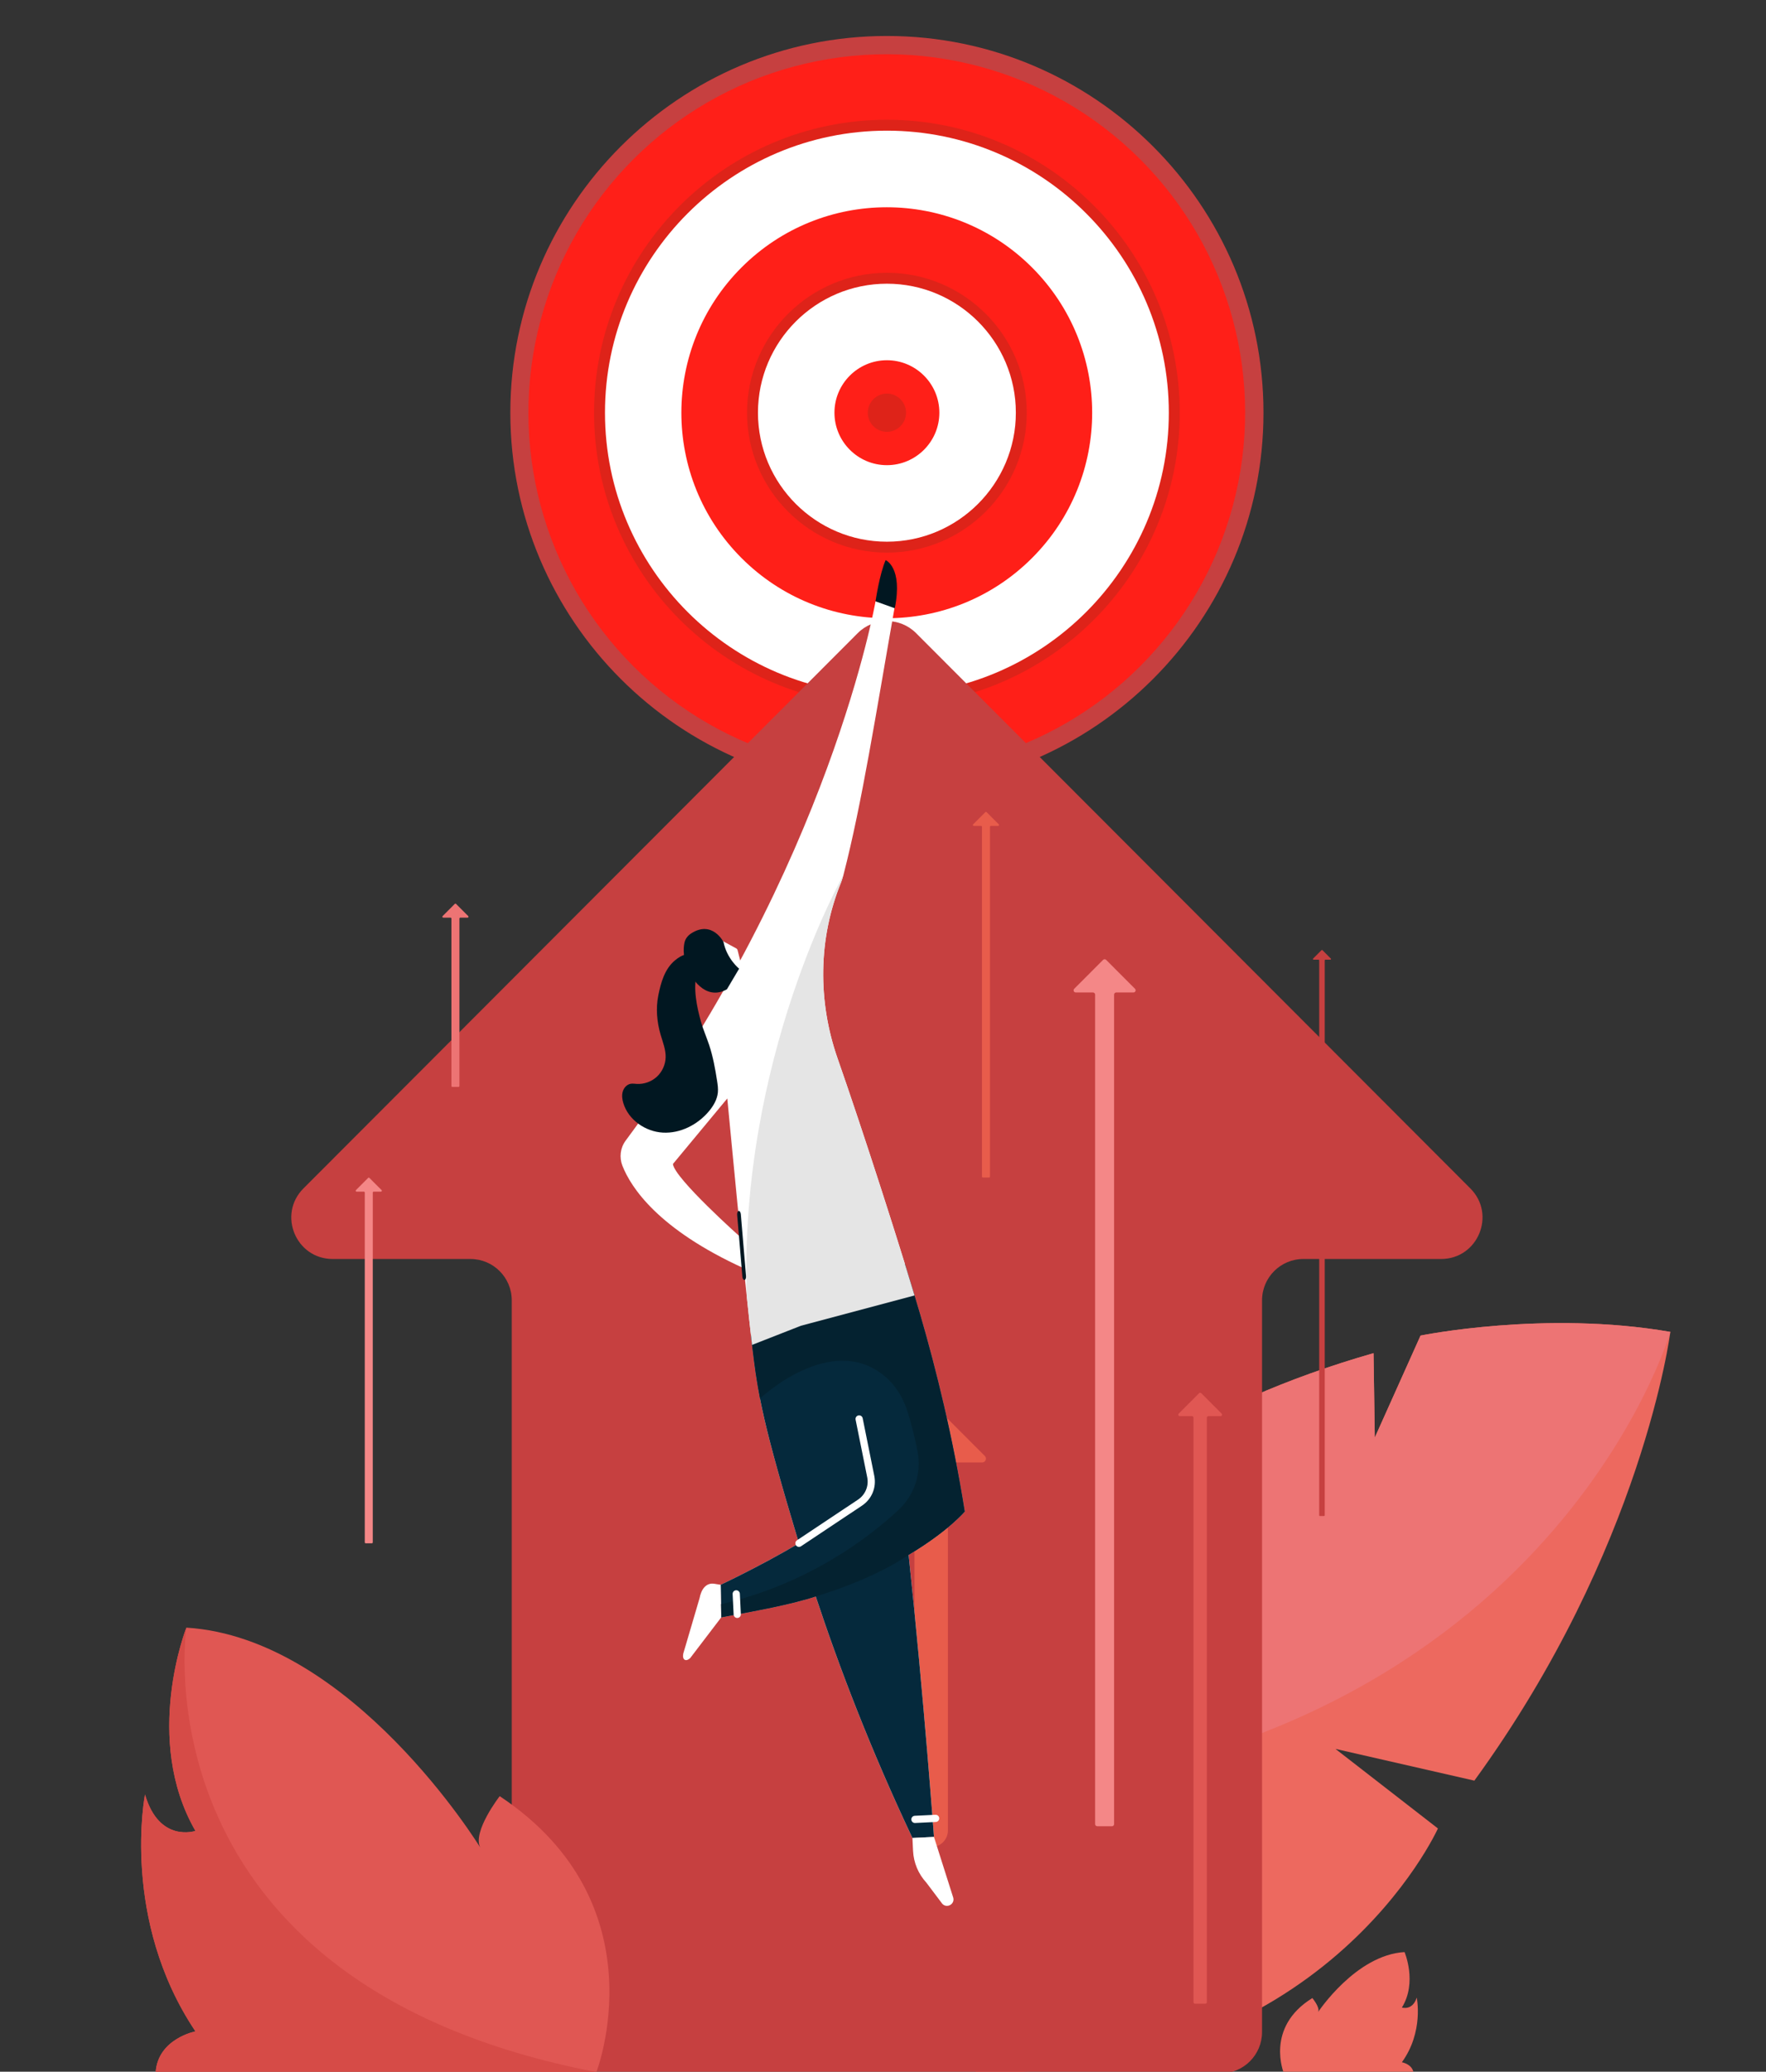
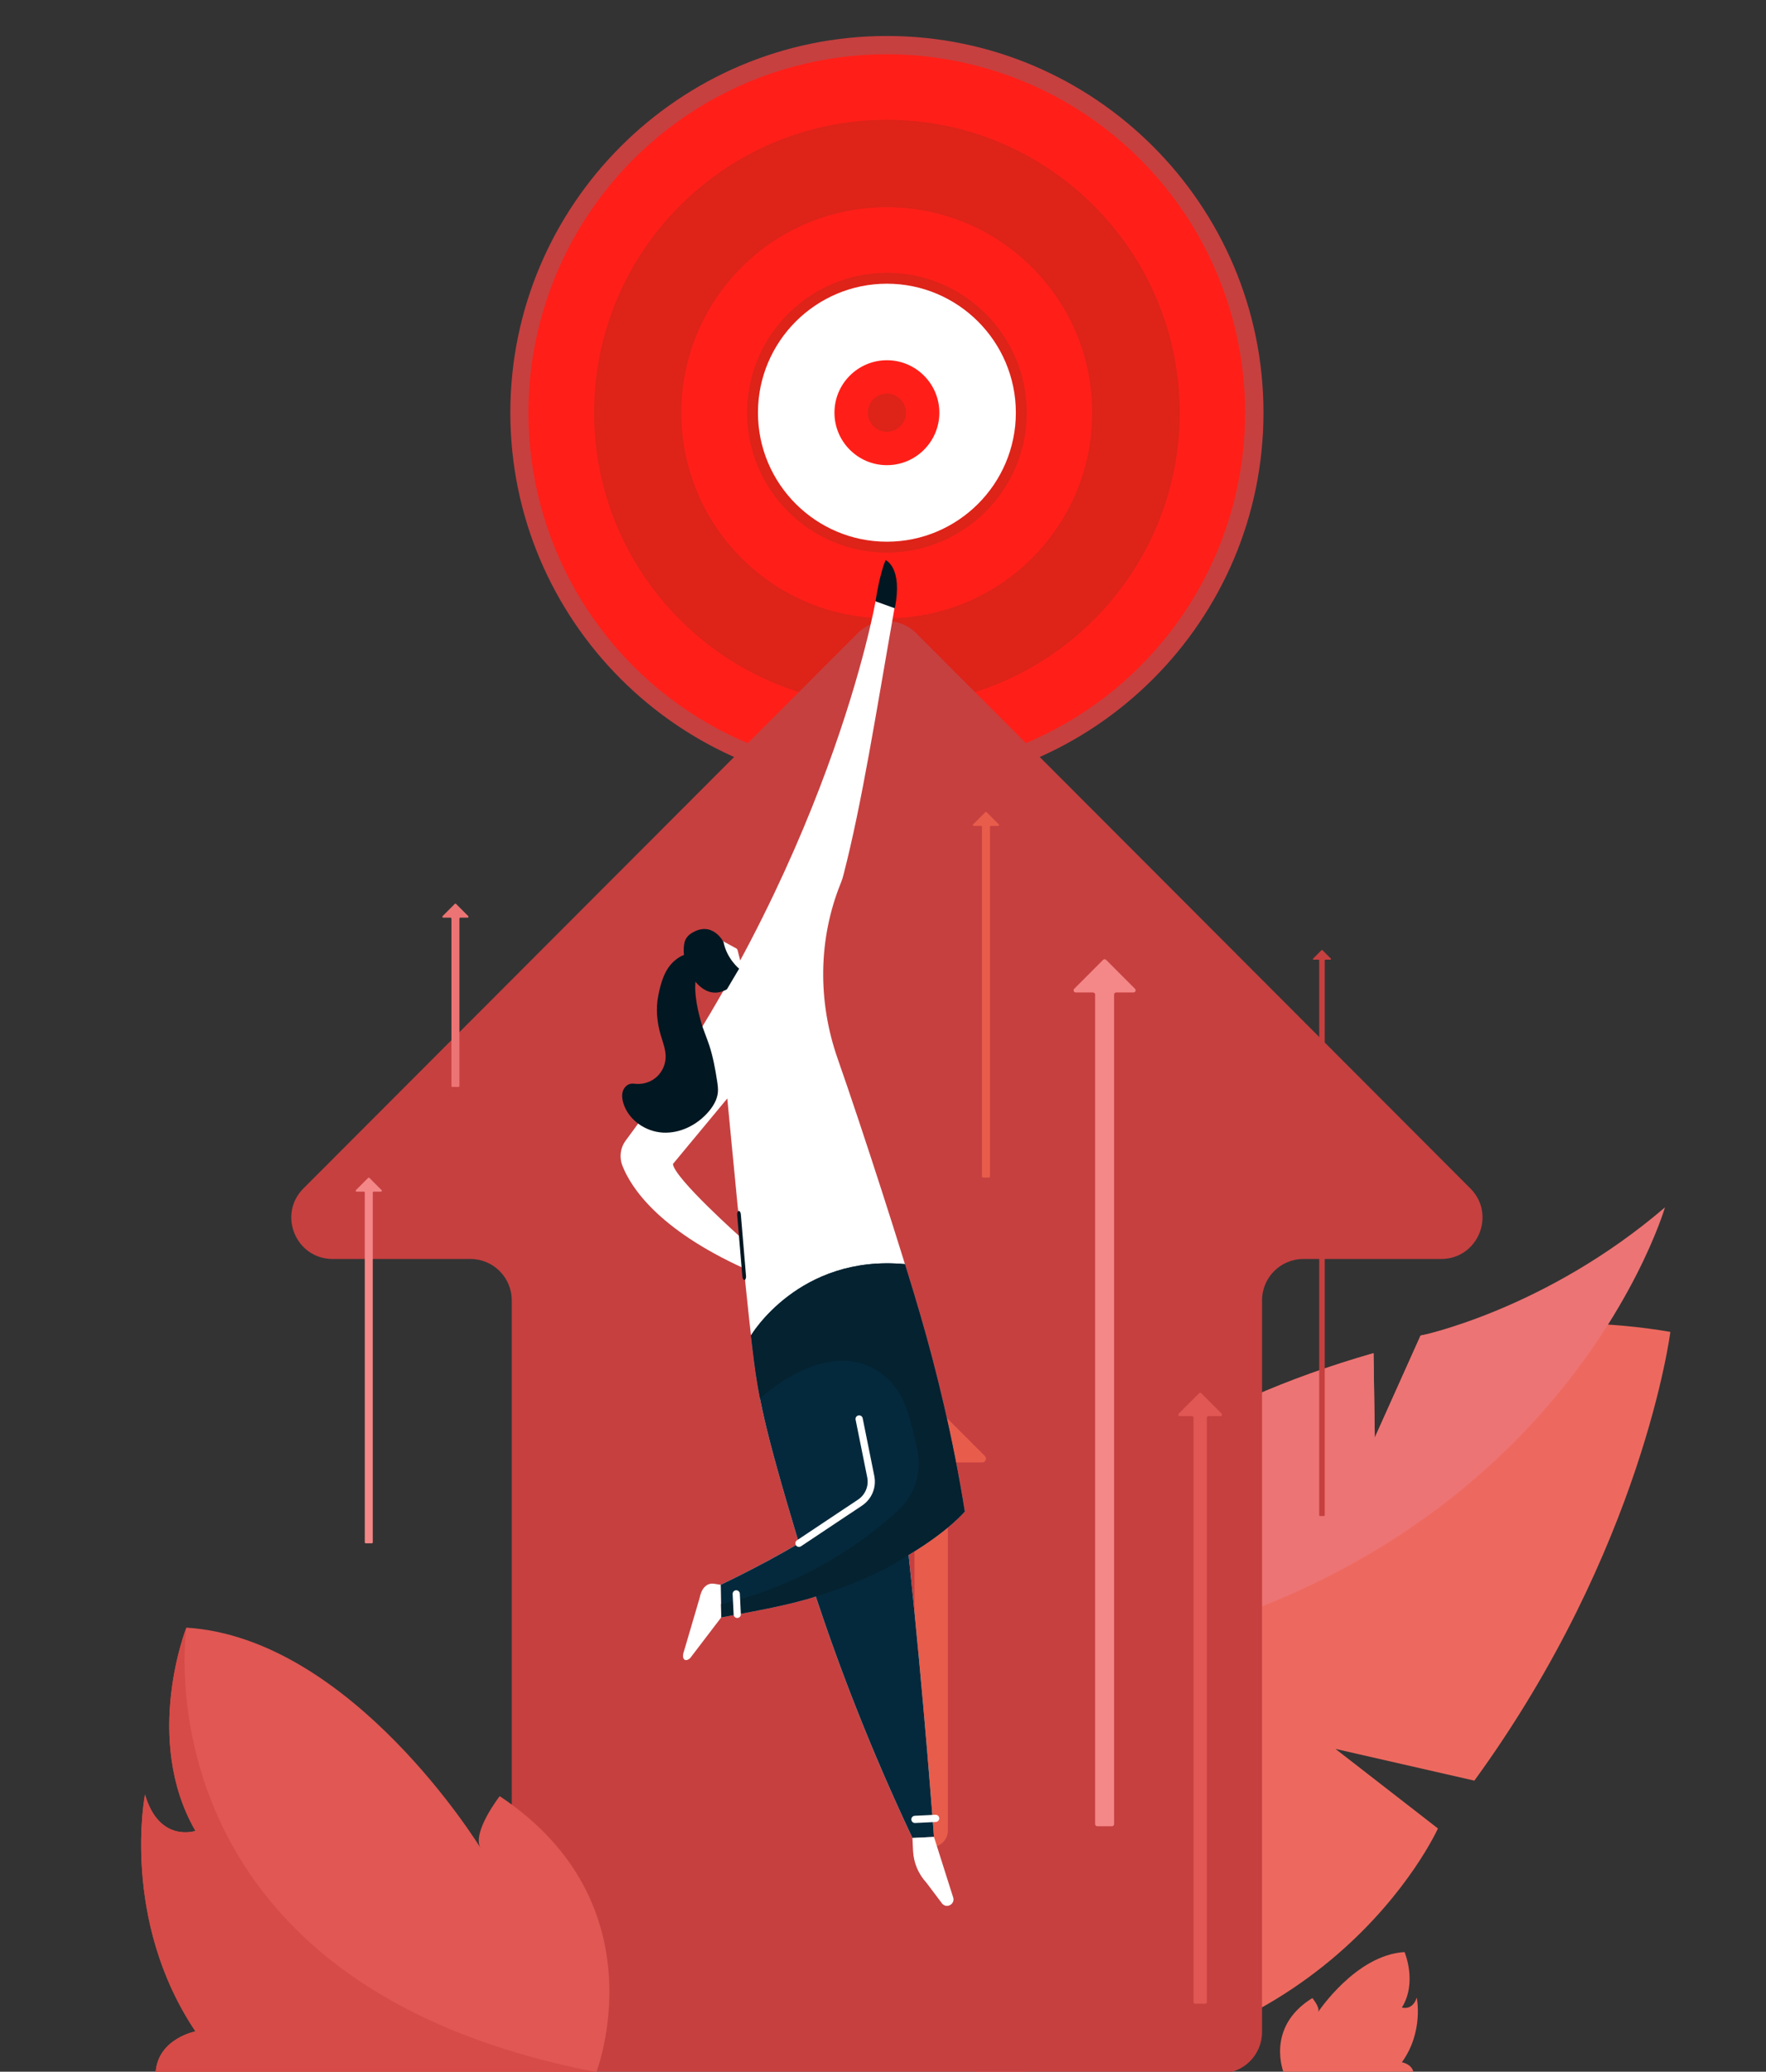
<svg xmlns="http://www.w3.org/2000/svg" version="1.1" x="0px" y="0px" viewBox="0 0 2989.65 3505.77" style="enable-background:new 0 0 2989.65 3505.77;" xml:space="preserve">
  <rect x="0" y="0" width="2989.65" height="3505.77" fill="#333333" stroke="none" />
  <style type="text/css">
	.st0{display:none;}
	.st1{display:inline;}
	.st2{fill:#E85C4B;}
	.st3{fill:#C64040;}
	.st4{fill:#FF1F18;}
	.st5{fill:#DE2319;}
	.st6{fill:#FFFFFF;}
	.st7{fill:#ED695F;}
	.st8{fill-rule:evenodd;clip-rule:evenodd;fill:#ED7474;}
	.st9{fill:#E05753;}
	.st10{fill:#ED7474;}
	.st11{fill:#F48787;}
	.st12{fill-rule:evenodd;clip-rule:evenodd;fill:#D64B47;}
	.st13{display:none;fill:#E8AD7A;}
	.st14{display:inline;fill:#042230;}
	.st15{fill:#011721;}
	.st16{fill:#05293C;}
	.st17{fill:#042230;}
	.st18{fill:#E5E5E5;}
	.st19{fill:#FFB0B0;}
	.st20{display:inline;fill:#011721;}
	.st21{fill:#822C4B;}
	.st22{fill:#CC4577;}
</style>
  <g id="BG" class="st0">
    <g class="st1">
      <rect x="-1096.83" y="-467.08" class="st2" width="5000" height="5854.74" />
    </g>
  </g>
  <g id="Lager_5">
    <g id="Lager_3">
      <g>
        <g>
          <path class="st3" d="M1501.45,1335.89c-351.53,0-637.51-286-637.51-637.5c0-351.53,285.98-637.51,637.51-637.51      c351.5,0,637.49,285.98,637.49,637.51C2138.94,1049.88,1852.95,1335.89,1501.45,1335.89z" />
          <ellipse transform="matrix(0.707 -0.707 0.707 0.707 -54.069 1266.229)" class="st4" cx="1501.44" cy="698.38" rx="606.76" ry="606.76" />
          <path class="st5" d="M1501.44,1194.15c-273.37,0-495.77-222.39-495.77-495.76c0-273.37,222.4-495.76,495.77-495.76      c273.36,0,495.76,222.4,495.76,495.76C1997.2,971.75,1774.8,1194.15,1501.44,1194.15z" />
-           <path class="st6" d="M1501.44,1175.65c-263.17,0-477.27-214.1-477.27-477.27c0-263.17,214.1-477.27,477.27-477.27      c263.16,0,477.26,214.1,477.26,477.27C1978.7,961.55,1764.6,1175.65,1501.44,1175.65z" />
          <ellipse transform="matrix(0.707 -0.707 0.707 0.707 -54.068 1266.231)" class="st4" cx="1501.44" cy="698.38" rx="347.78" ry="347.78" />
          <path class="st5" d="M1501.44,935.16c-130.57,0-236.79-106.23-236.79-236.78c0-130.56,106.22-236.79,236.79-236.79      c130.56,0,236.78,106.22,236.78,236.79C1738.22,828.94,1632,935.16,1501.44,935.16z" />
          <path class="st6" d="M1501.44,916.67c-120.37,0-218.29-97.93-218.29-218.29c0-120.37,97.92-218.29,218.29-218.29      c120.36,0,218.28,97.92,218.28,218.29C1719.72,818.74,1621.8,916.67,1501.44,916.67z" />
          <path class="st4" d="M1501.44,787.17c-48.96,0-88.8-39.83-88.8-88.79c0-48.97,39.83-88.79,88.8-88.79      c48.96,0,88.79,39.83,88.79,88.79C1590.24,747.34,1550.4,787.17,1501.44,787.17z" />
          <path class="st5" d="M1501.44,730.75c-17.85,0-32.37-14.52-32.37-32.37c0-17.85,14.52-32.37,32.37-32.37      c17.84,0,32.37,14.52,32.37,32.37C1533.81,716.23,1519.28,730.75,1501.44,730.75z" />
        </g>
      </g>
    </g>
  </g>
  <g id="Lager_9">
    <g>
      <g>
        <path class="st7" d="M1622.2,2827.86c0,0,99.97-365.56,703.06-538.03l2.1,142.86l77.48-172.61c0,0,210.85-43.11,422.88-6.22     c0,0-46.05,366.49-331.78,759.36l-235.14-53.7l173.45,134.63c0,0-193.7,431.53-782.73,411.61L1622.2,2827.86z" />
      </g>
    </g>
    <g>
-       <path class="st8" d="M2404.85,2260.08l-77.48,172.61l-2.1-142.86c-603.09,172.47-703.06,538.03-703.06,538.03l9.12,210.73    c985.93-61.21,1196.41-784.73,1196.41-784.73C2615.7,2216.97,2404.85,2260.08,2404.85,2260.08z" />
+       <path class="st8" d="M2404.85,2260.08l-77.48,172.61l-2.1-142.86c-603.09,172.47-703.06,538.03-703.06,538.03c985.93-61.21,1196.41-784.73,1196.41-784.73C2615.7,2216.97,2404.85,2260.08,2404.85,2260.08z" />
    </g>
  </g>
  <g id="Lager_10">
</g>
  <g id="Lager_8">
    <g>
      <path class="st3" d="M2054.91,1576.19l-503.97-504.7c-27.33-27.37-71.68-27.37-99.01,0l-503.97,504.7l-434.26,434.89    c-44.02,44.09-12.8,119.39,49.5,119.39h233.18c38.64,0,69.96,31.32,69.96,69.96v1238.21c0,38.64,31.32,69.96,69.96,69.96h1130.26    c38.64,0,69.96-31.32,69.96-69.96V2200.43c0-38.64,31.32-69.96,69.96-69.96h233.18c62.3,0,93.53-75.3,49.5-119.39L2054.91,1576.19    z" />
    </g>
  </g>
  <g id="Layer_1">
    <g>
      <g>
        <path class="st9" d="M2052.08,2376.09l-18.5-18.52c-1-1-2.63-1-3.63,0l-18.5,18.52l-15.94,15.96c-1.62,1.62-0.47,4.38,1.82,4.38     h20.55c1.42,0,2.57,1.15,2.57,2.57v989.14c0,1.42,1.15,2.57,2.57,2.57h17.5c1.42,0,2.57-1.15,2.57-2.57v-989.14     c0-1.42,1.15-2.57,2.57-2.57h20.55c2.29,0,3.43-2.76,1.82-4.38L2052.08,2376.09z" />
      </g>
      <g>
        <path class="st10" d="M783.13,1540.69l-11.07-11.09c-0.6-0.6-1.57-0.6-2.17,0l-11.07,11.09l-9.54,9.55     c-0.97,0.97-0.28,2.62,1.09,2.62h12.3c0.85,0,1.54,0.69,1.54,1.54v283.36c0,0.85,0.69,1.54,1.54,1.54h10.48     c0.85,0,1.54-0.69,1.54-1.54V1554.4c0-0.85,0.69-1.54,1.54-1.54h12.3c1.37,0,2.05-1.65,1.09-2.62L783.13,1540.69z" />
      </g>
      <g>
        <path class="st2" d="M1681.28,1385.43l-11.07-11.09c-0.6-0.6-1.57-0.6-2.17,0l-11.07,11.09l-9.54,9.55     c-0.97,0.97-0.28,2.62,1.09,2.62h12.3c0.85,0,1.54,0.69,1.54,1.54v591.97c0,0.85,0.69,1.54,1.54,1.54h10.48     c0.85,0,1.54-0.69,1.54-1.54v-591.97c0-0.85,0.69-1.54,1.54-1.54h12.3c1.37,0,2.05-1.65,1.09-2.62L1681.28,1385.43z" />
      </g>
      <g>
        <path class="st3" d="M2246.39,1615.54l-7.67-7.68c-0.42-0.42-1.09-0.42-1.51,0l-7.67,7.68l-6.61,6.62     c-0.67,0.67-0.19,1.82,0.75,1.82h8.52c0.59,0,1.06,0.48,1.06,1.06v939.33c0,0.59,0.48,1.06,1.06,1.06h7.25     c0.59,0,1.06-0.48,1.06-1.06v-939.33c0-0.59,0.48-1.06,1.06-1.06h8.52c0.95,0,1.42-1.15,0.75-1.82L2246.39,1615.54z" />
      </g>
      <g>
        <path class="st11" d="M636.44,2004.36l-11.07-11.09c-0.6-0.6-1.57-0.6-2.17,0l-11.07,11.09l-9.54,9.55     c-0.97,0.97-0.28,2.62,1.09,2.62h12.3c0.85,0,1.54,0.69,1.54,1.54v591.97c0,0.85,0.69,1.54,1.54,1.54h10.48     c0.85,0,1.54-0.69,1.54-1.54v-591.97c0-0.85,0.69-1.54,1.54-1.54h12.3c1.37,0,2.05-1.65,1.09-2.62L636.44,2004.36z" />
      </g>
      <g>
        <path class="st11" d="M1898.83,1650.59l-26.25-26.29c-1.42-1.43-3.73-1.43-5.16,0l-26.25,26.29l-22.62,22.65     c-2.29,2.3-0.67,6.22,2.58,6.22h29.16c2.01,0,3.64,1.63,3.64,3.64v1403.65c0,2.01,1.63,3.64,3.64,3.64h24.84     c2.01,0,3.64-1.63,3.64-3.64V1683.1c0-2.01,1.63-3.64,3.64-3.64h29.16c3.24,0,4.87-3.92,2.58-6.22L1898.83,1650.59z" />
      </g>
      <g>
        <path class="st2" d="M1627.28,2423.83l-46.36-46.42c-2.51-2.52-6.59-2.52-9.11,0l-46.36,46.42l-39.94,40     c-4.05,4.06-1.18,10.98,4.55,10.98h51.5c3.55,0,6.44,2.88,6.44,6.44v616.1c0,15.67,12.7,28.37,28.37,28.37h0     c15.67,0,28.37-12.7,28.37-28.37v-616.1c0-3.55,2.88-6.44,6.44-6.44h51.5c5.73,0,8.6-6.93,4.55-10.98L1627.28,2423.83z" />
      </g>
      <g>
        <g>
          <g>
            <path class="st9" d="M1009.62,3506.44c0,0,110.58-284.73-163.67-466.96c0,0-46.53,59.93-32.97,86.89       c0,0-217.19-354.61-497.45-372.06c0,0-74.44,188.37,15.33,343.96c0,0-61.31,21.02-85.39-61.6c0,0-41.6,211.46,85.39,400.82       c0,0-63.22,12.3-67.33,68.96H1009.62z" />
          </g>
        </g>
        <g>
          <path class="st12" d="M315.53,2754.3c0,0-74.44,188.37,15.33,343.96c0,0-61.31,21.02-85.39-61.6c0,0-41.6,211.46,85.39,400.82      c0,0-63.22,12.3-67.33,68.96h746.09C225.89,3355.36,315.53,2754.3,315.53,2754.3z" />
        </g>
      </g>
      <g>
        <g>
          <path class="st7" d="M2173.52,3508.59c0,0-32.54-77.7,48.16-127.43c0,0,13.69,16.36,9.7,23.71c0,0,63.9-96.78,146.37-101.54      c0,0,21.9,51.41-4.51,93.87c0,0,18.04,5.74,25.13-16.81c0,0,12.24,57.71-25.13,109.38c0,0,18.6,3.36,19.81,18.82H2173.52z" />
        </g>
      </g>
    </g>
    <path class="st13" d="M970.76,2332.25c-3.27-0.38-7.11-0.76-10.26,0.35c-3.4,1.2-6.43,2.87-10.03,3.64   c-2.36,0.51-4.8,0.81-6.95,1.9c-2.93,1.48-4.96,4.24-6.81,6.96c-4.01,5.9-7.69,12.12-9.89,18.91c-2.21,6.79-2.87,14.23-0.87,21.08   c3.14,10.76,12.27,18.62,21.54,24.92c7.33,4.98,15.48,9.53,24.34,9.72c6.77,0.15,13.3-2.27,19.97-3.38   c1.18-0.2,2.39-0.36,3.43-0.93c1.04-0.57,1.83-1.49,2.79-2.19c1.76-1.29,4.09-1.77,6.22-1.29c-6.09-2.33-12.19-4.66-18.28-6.99   c-2.12-0.81-4.31-1.63-6.57-1.57c-1.75,0.05-3.45,0.63-5.2,0.73s-3.73-0.41-4.59-1.94c-0.98-1.73,0.23-4.27,2.19-4.6   c-1.24-2.09-3.76-2.95-5.95-4.01c-2.19-1.06-4.46-2.95-4.24-5.38c0.18-1.92,1.89-3.38,2.35-5.25l7.69-9.38   c-2.87-2.79-5.74-5.59-8.61-8.38c3.27,1.4,6.54,2.79,9.82,4.19c0.37,0.16,0.76,0.32,1.15,0.22c0.45-0.11,0.75-0.53,1-0.92   c1.52-2.39,2.82-4.91,3.9-7.53c0.19-0.47,0.38-0.96,0.33-1.47c-0.07-0.68-0.54-1.24-1.01-1.74c-1.54-1.65-3.18-3.21-4.92-4.65   c3.32,0.48,6.54,1.58,9.46,3.24c3.33-5.09,6.66-10.19,9.99-15.28C986.44,2336.26,978.72,2333.16,970.76,2332.25z" />
  </g>
  <g id="Lager_7">
    <g>
      <g class="st0">
        <path class="st14" d="M1403.34,1745.95c0,0,86.59,119.83,177.79,175.98l12.3,55.17l-47,2.28c0,0-109.87-143.7-142.33-218.08     L1403.34,1745.95z" />
      </g>
      <g>
        <path class="st6" d="M1417.98,1791.23c-33.88-96.79-33-202.93,5.79-297.86c1.64-4.01,2.94-8.29,4.05-12.6     c31.53-121.78,55.18-274.41,86.85-453.84l-32.49-9.39c0,0-77.72,448.23-423.09,912.73c-9.03,12.15-10.95,28.3-5.41,42.39     c14.4,36.66,60.2,107.28,205.6,173.54l-5.25-52.24c0,0-112.37-100.03-114.83-124.27l92.05-110.89c0,0,29.7,315.03,42.2,419.75     c10.15,84.98,17.92,129.54,79.12,333.06c-66.04,39.02-132.6,70.19-132.6,70.19l1.07,55.08c55.43-10.32,117.36-21.28,159.92-35.38     c39.71,120,92.93,259.1,163.68,408.75l36.45-1.77c0,0-16.59-230-42.92-477.31c67.02-39.88,95-73.31,95-73.31     c-19.99-125.8-48.53-240.69-75.03-331.94C1527.17,2119.21,1460.63,1913.11,1417.98,1791.23z" />
      </g>
      <g>
        <path class="st6" d="M1254.45,1630.88l-5.76-22.9c-0.36-1.43-1.32-2.63-2.64-3.29l-26.87-14.58c-3.56-1.79,6.15,9.12,6.55,13.09     l1.89,18.52c0.16,1.53,1,2.9,2.29,3.74l16.17,22.53c2.42,1.56,6.39-10.84,7.84-13.33v0     C1254.59,1633.52,1254.78,1632.16,1254.45,1630.88z" />
      </g>
      <g>
        <path class="st15" d="M1224.8,1594.05c0,0-18.82-37.21-54.32-14.76c-5.41,3.42-10.06,8.59-11.64,15.48     c-2.26,9.86-3.31,29.15,9.21,52.79c0,0,23.59,48.3,62.51,26.58l20.7-34.91C1251.26,1639.23,1230.52,1622.61,1224.8,1594.05z" />
      </g>
      <g>
        <path class="st16" d="M1221.05,2736.87c55.43-10.32,117.36-21.28,159.92-35.38c39.71,120,92.93,259.1,163.68,408.75l36.45-1.77     c0,0-16.59-230-42.92-477.31c67.02-39.88,95-73.31,95-73.31c-19.99-125.8-48.53-240.69-75.03-331.94     c-7.09-24.42-16.06-54.07-26.16-86.7c-179.74-16.74-260.7,120.72-260.7,120.72l0,0c0.76,6.74,1.48,12.99,2.15,18.61     c10.15,84.98,17.92,129.54,79.12,333.06c-66.04,39.02-132.6,70.19-132.6,70.19L1221.05,2736.87z" />
      </g>
      <g>
        <path class="st6" d="M1352.88,2617.7c-2.07,0.1-4.15-0.86-5.39-2.71c-1.87-2.81-1.11-6.6,1.7-8.46l103.32-68.84     c12.43-8.28,18.55-23.1,15.6-37.73l-19.67-97.59c-0.67-3.31,1.47-6.53,4.78-7.19c3.28-0.66,6.53,1.47,7.19,4.77l19.67,97.59     c3.94,19.52-4.22,39.26-20.79,50.3l-103.32,68.84C1355.02,2617.32,1353.95,2617.65,1352.88,2617.7z" />
      </g>
      <g>
        <path class="st15" d="M1482.18,1017.53c0,0,6.71-46.08,17.11-69.67c0,0,29.41,11.94,15.5,81.46L1482.18,1017.53z" />
      </g>
      <g>
        <path class="st6" d="M1219.98,2681.79l-10.58-1.7c-14.6-2.34-22.46,10.05-25.17,24.59l-27.61,93.9     c-1.9,10.19,4.38,14.22,11.93,7.1l52.5-68.82L1219.98,2681.79z" />
      </g>
      <g>
        <path class="st6" d="M1544.66,3110.25l1.06,21.91c0.97,19.93,8.91,38.89,22.43,53.57l27,35.81c7.71,8.37,21.48,0.85,18.62-10.16     l-32.66-102.9L1544.66,3110.25z" />
      </g>
      <g>
        <path class="st17" d="M1633.19,2557.86c-19.99-125.8-48.53-240.69-75.03-331.94c-7.09-24.42-16.06-54.07-26.16-86.7     c-179.74-16.74-260.7,120.72-260.7,120.72c0.76,6.74,1.48,12.99,2.15,18.61c3.76,31.5,7.2,57.47,13.16,88.02     c0.03-0.03,119.3-112.75,209.85-38.79c19.29,15.76,32.65,37.52,40.05,61.3c5.06,16.26,11.42,39.33,16.82,66.88     c7.13,36.41-5.16,73.99-32.33,99.25c-51.98,48.33-153.02,124.87-299.43,159.2l-0.95,0.05l0.44,22.41     c55.43-10.32,117.36-21.28,159.92-35.38c0,0,94.76-27.25,157.21-70.33C1605.2,2591.28,1633.19,2557.86,1633.19,2557.86z" />
      </g>
      <g>
-         <path class="st18" d="M1427.82,1480.76c0,0-176.89,310.99-163.72,712.31l0,0.02c3.42,32.83,6.55,61.69,9.04,82.77l82.75-32.41     l192.3-51.24c-33.71-112.21-91.69-290.93-130.21-400.98c-33.88-96.79-33-202.93,5.79-297.86     C1425.41,1489.36,1426.04,1484.84,1427.82,1480.76z" />
-       </g>
+         </g>
      <g>
        <path class="st6" d="M1248.37,2737.95c-3.37,0.16-6.23-2.43-6.4-5.8l-1.69-34.68c-0.16-3.37,2.43-6.23,5.8-6.4     c3.37-0.16,6.23,2.43,6.4,5.8l1.69,34.68C1254.34,2734.92,1251.74,2737.78,1248.37,2737.95z" />
      </g>
      <g>
        <path class="st6" d="M1584.2,3083.19l-35.01,1.7c-3.37,0.16-6.23-2.43-6.4-5.8c-0.16-3.37,2.43-6.23,5.8-6.4l35.01-1.7     c3.37-0.16,6.23,2.43,6.4,5.8C1590.17,3080.17,1587.58,3083.03,1584.2,3083.19z" />
      </g>
      <g>
        <path class="st15" d="M1260.21,2166.02c-1.65,0.1-3.18-2.35-3.45-5.61l-8.82-104.69c-0.28-3.35,0.88-6.3,2.59-6.57     c1.52-0.34,3.33,2.23,3.61,5.59l8.82,104.69c0.28,3.35-0.88,6.3-2.59,6.57C1260.32,2166.02,1260.26,2166.02,1260.21,2166.02z" />
      </g>
      <path class="st15" d="M1161.13,1615.12c-6.99,1.57-13.2,5.58-18.68,10.2c-17.21,14.5-23.57,37.01-28,59.08    c-4.43,22.07-2.37,45.15,3.95,66.75c3.68,12.56,8.83,25.05,8.47,38.14c-0.33,12.38-5.88,24.53-15.02,32.88    c-9.14,8.35-21.74,12.8-34.09,12.02c-3.42-0.21-6.88-0.81-10.25-0.18c-6.49,1.21-11.5,6.92-13.31,13.27    c-1.81,6.35-0.88,13.18,1.04,19.49c8.6,28.32,37.29,48.2,66.84,49.85c29.55,1.66,58.7-13.23,77.8-35.84    c7.79-9.22,14.25-20.14,15.4-32.16c0.63-6.54-0.34-13.13-1.35-19.63c-3.21-20.57-6.91-41.14-13.5-60.89    c-4.36-13.07-9.97-25.72-13.71-38.98c-7.04-24.96-13.74-56.95-6.99-81.99c1.43-5.33,9.73-5.52,9.96-11.03    C1190.32,1621.65,1175.05,1612,1161.13,1615.12z" />
    </g>
  </g>
  <g id="hand" class="st0">
    <g class="st1">
      <path class="st19" d="M1405.98,4227.87c0,0-161.15-53.31-430.47-96.37c0,0-85.73-13.6-242.12-147.32    c0,0-571.16-621.27-754.75-843.27c0,0,83.86-136.98,244.78,24.5l63.46,61.75c0,0-31.73-122.31,24.93-278.78    c0,0,135.99,0,131.46,174.52c0,0,26.06,122.81,49.86,133.72c0,0,19.27-115.72,46.46-180.19c0,0,122.96,23.04,132.02,164.61    c0,0,30.03,111.07,75.36,127.91l-11.33-56.8c18.62-27.26,82.87-29.03,149.59,30.6c0,0,323.91,342.53,580.13,425.11l229.02,486.02    L1405.98,4227.87z" />
    </g>
    <g class="st1">
      <path class="st11" d="M334.26,2951.4c-13.35-3-22.44-3.02-22.44-3.02c-50.43,139.26-30.86,251.38-25.94,274.38l84.18,94.36    C280.82,3193.86,327.67,2979.24,334.26,2951.4z" />
    </g>
    <g class="st1">
      <path class="st11" d="M397.61,3347.99l-27.55-30.88C378.1,3328.21,387.24,3338.58,397.61,3347.99z" />
    </g>
    <g class="st1">
      <path class="st11" d="M1622.23,4247.38c-204.54-217.43-438.15-275.72-438.15-275.72c-197.19-62.9-698.65-321.16-698.65-321.16    L17.25,3103.78c-25.59,15.89-38.6,37.13-38.6,37.13c183.59,221.99,754.75,843.27,754.75,843.27    c156.39,133.72,242.12,147.32,242.12,147.32c269.32,43.06,430.47,96.37,430.47,96.37L1622.23,4247.38z" />
    </g>
    <g class="st1">
      <path class="st11" d="M539.61,3076.44c-24.51,58.09-42.57,157.75-45.9,176.91l64.9,74.88c-50.9-87.55,3.02-244.83,3.05-244.92    C548.51,3078.13,539.61,3076.44,539.61,3076.44z" />
    </g>
    <g class="st1">
      <path class="st11" d="M816.58,3428.13l-10.24-8.94C809.56,3422.53,812.96,3425.56,816.58,3428.13z" />
    </g>
    <g class="st1">
      <path class="st11" d="M757.57,3297.03c-9.72,3.06-17.25,8.29-21.91,15.12l10.96,54.94l59.71,52.09    C774.67,3386.46,761.43,3320.65,757.57,3297.03z" />
    </g>
    <g class="st1">
      <path class="st15" d="M515.24,3481.35c-1.35,0-2.7-0.55-3.69-1.62L283.2,3230.54c-1.87-2.04-1.73-5.2,0.31-7.06    c2.04-1.88,5.21-1.73,7.07,0.3l228.35,249.19c1.87,2.04,1.73,5.2-0.31,7.06C517.66,3480.92,516.45,3481.35,515.24,3481.35z" />
    </g>
    <g class="st1">
      <path class="st15" d="M741.33,3518.87c-1.27,0-2.54-0.48-3.52-1.45c-187.25-185-247.91-256.88-248.5-257.59    c-1.77-2.12-1.49-5.27,0.62-7.04c2.13-1.78,5.27-1.5,7.05,0.62c0.59,0.7,61.05,72.33,247.87,256.9c1.96,1.94,1.98,5.11,0.04,7.07    C743.91,3518.37,742.62,3518.87,741.33,3518.87z" />
    </g>
    <g>
      <path class="st20" d="M61.88,3243.68c-0.56,0-1.13-0.1-1.68-0.29c-2.6-0.93-3.96-3.79-3.02-6.39    c15.22-42.58-69.26-105.91-70.11-106.54c-2.22-1.64-2.68-4.78-1.04-6.99c1.66-2.23,4.78-2.68,6.99-1.04    c3.74,2.77,91.26,68.46,73.57,117.93C65.85,3242.41,63.93,3243.68,61.88,3243.68z" />
    </g>
    <g class="st1">
-       <path class="st15" d="M898.85,3512.08c-1.29,0-2.58-0.5-3.56-1.48c-88.26-89.44-150.7-137.19-151.32-137.66    c-2.2-1.68-2.62-4.81-0.95-7.01c1.66-2.19,4.81-2.63,7.01-0.96c0.62,0.48,63.64,48.66,152.39,138.59    c1.94,1.97,1.92,5.14-0.05,7.07C901.39,3511.6,900.12,3512.08,898.85,3512.08z" />
-     </g>
+       </g>
    <g class="st1">
      <g>
        <path class="st19" d="M2283.69,4718.53c0,0-138.54-664.09-428.51-888.47c0,0-188.82-234.47-566.34-146.98     c0,0-217.73,34.91-333.32,0l-318.44-93.27c0,0-155.26-46.46-211.92,114.5c0,0,680.34,215.42,863.69,370.53     c0,0,53.98,55.7,117.15,153.04c0,0,210.79,141.61,210.79,490.65h661.25H2283.69z" />
      </g>
      <g>
        <path class="st11" d="M447.61,3657.77c-8.47,13.19-16.11,28.49-22.46,46.53c0,0,680.34,215.42,863.69,370.53     c0,0,53.98,55.7,117.15,153.04c0,0,210.79,141.61,210.79,490.65h253.27C1703.42,3945.89,663.44,3700.64,447.61,3657.77z" />
      </g>
      <g>
        <path class="st15" d="M1093.82,3703.71c-49.86,0-100.38-3.96-139.76-15.85l-318.41-93.26c-0.96-0.27-95.49-27.43-161.17,37.5     c-10.5,10.39-19.87,22.74-27.85,36.72c-1.37,2.38-4.42,3.2-6.82,1.87c-2.4-1.38-3.23-4.42-1.86-6.83     c8.43-14.77,18.35-27.84,29.5-38.87c69.97-69.18,170.04-40.27,171.04-39.98l318.42,93.27c113.19,34.18,328.96,0.21,331.12-0.15     c2.71-0.39,5.29,1.42,5.73,4.15c0.44,2.72-1.42,5.29-4.15,5.73C1283.74,3688.95,1190.04,3703.71,1093.82,3703.71z" />
      </g>
      <g>
-         <path class="st15" d="M1288.83,4079.84c-1.14,0-2.29-0.39-3.22-1.18c-139.38-117.92-574.72-273.13-755.42-334.39     c-11.6-3.93-22.44-7.58-32.43-10.91c-2.62-0.88-4.03-3.71-3.16-6.33c0.87-2.62,3.72-4.04,6.32-3.16     c10.01,3.35,20.86,7,32.48,10.93c225.13,76.32,623.05,221.49,758.67,336.23c2.11,1.79,2.37,4.94,0.59,7.05     C1291.66,4079.23,1290.25,4079.84,1288.83,4079.84z" />
-       </g>
+         </g>
      <g class="st0">
        <path class="st20" d="M589.95,3764.49c-1.83,0-3.6-1.02-4.47-2.76c-0.48-0.96-49.11-95.03-142.92-90.4     c-2.77,0.24-5.11-1.97-5.25-4.73c-0.14-2.76,1.98-5.12,4.74-5.25c100.17-5.43,151.88,94.89,152.38,95.91     c1.24,2.47,0.23,5.47-2.23,6.71C591.47,3764.31,590.7,3764.49,589.95,3764.49z" />
      </g>
    </g>
  </g>
  <g id="Lager_2" class="st0">
    <g class="st1">
      <path class="st21" d="M2280.69,1086.44V914.7c0-234.23-333.03-424.08-743.79-424.08c-410.8,0-743.78,189.85-743.78,424.08v171.74    H2280.69z" />
      <path class="st22" d="M1536.89,662.37c410.77,0,743.79,189.84,743.79,424.08c0,234.17-333.03,424.05-743.79,424.05    c-410.8,0-743.78-189.88-743.78-424.05C793.12,852.21,1126.1,662.37,1536.89,662.37z" />
      <path class="st6" d="M1536.89,752.39c323.58,0,585.91,149.54,585.91,334.06c0,184.46-262.33,334.04-585.91,334.04    c-323.59,0-585.89-149.57-585.89-334.04C951,901.93,1213.3,752.39,1536.89,752.39z" />
      <ellipse class="st22" cx="1536.9" cy="1086.44" rx="443.66" ry="252.95" />
      <path class="st6" d="M1536.89,920.46c160.77,0,291.11,74.3,291.11,165.97c0,91.66-130.34,165.97-291.11,165.97    s-291.1-74.31-291.1-165.97C1245.79,994.76,1376.12,920.46,1536.89,920.46z" />
      <path class="st22" d="M1536.89,1002.52c81.28,0,147.18,37.56,147.18,83.91c0,46.34-65.9,83.91-147.18,83.91    c-81.28,0-147.17-37.57-147.17-83.91C1389.72,1040.09,1455.61,1002.52,1536.89,1002.52z" />
-       <path class="st21" d="M1536.89,1058.06c27.49,0,49.77,12.7,49.77,28.37c0,15.66-22.28,28.37-49.77,28.37    c-27.48,0-49.76-12.71-49.76-28.37C1487.13,1070.76,1509.41,1058.06,1536.89,1058.06z" />
    </g>
  </g>
</svg>